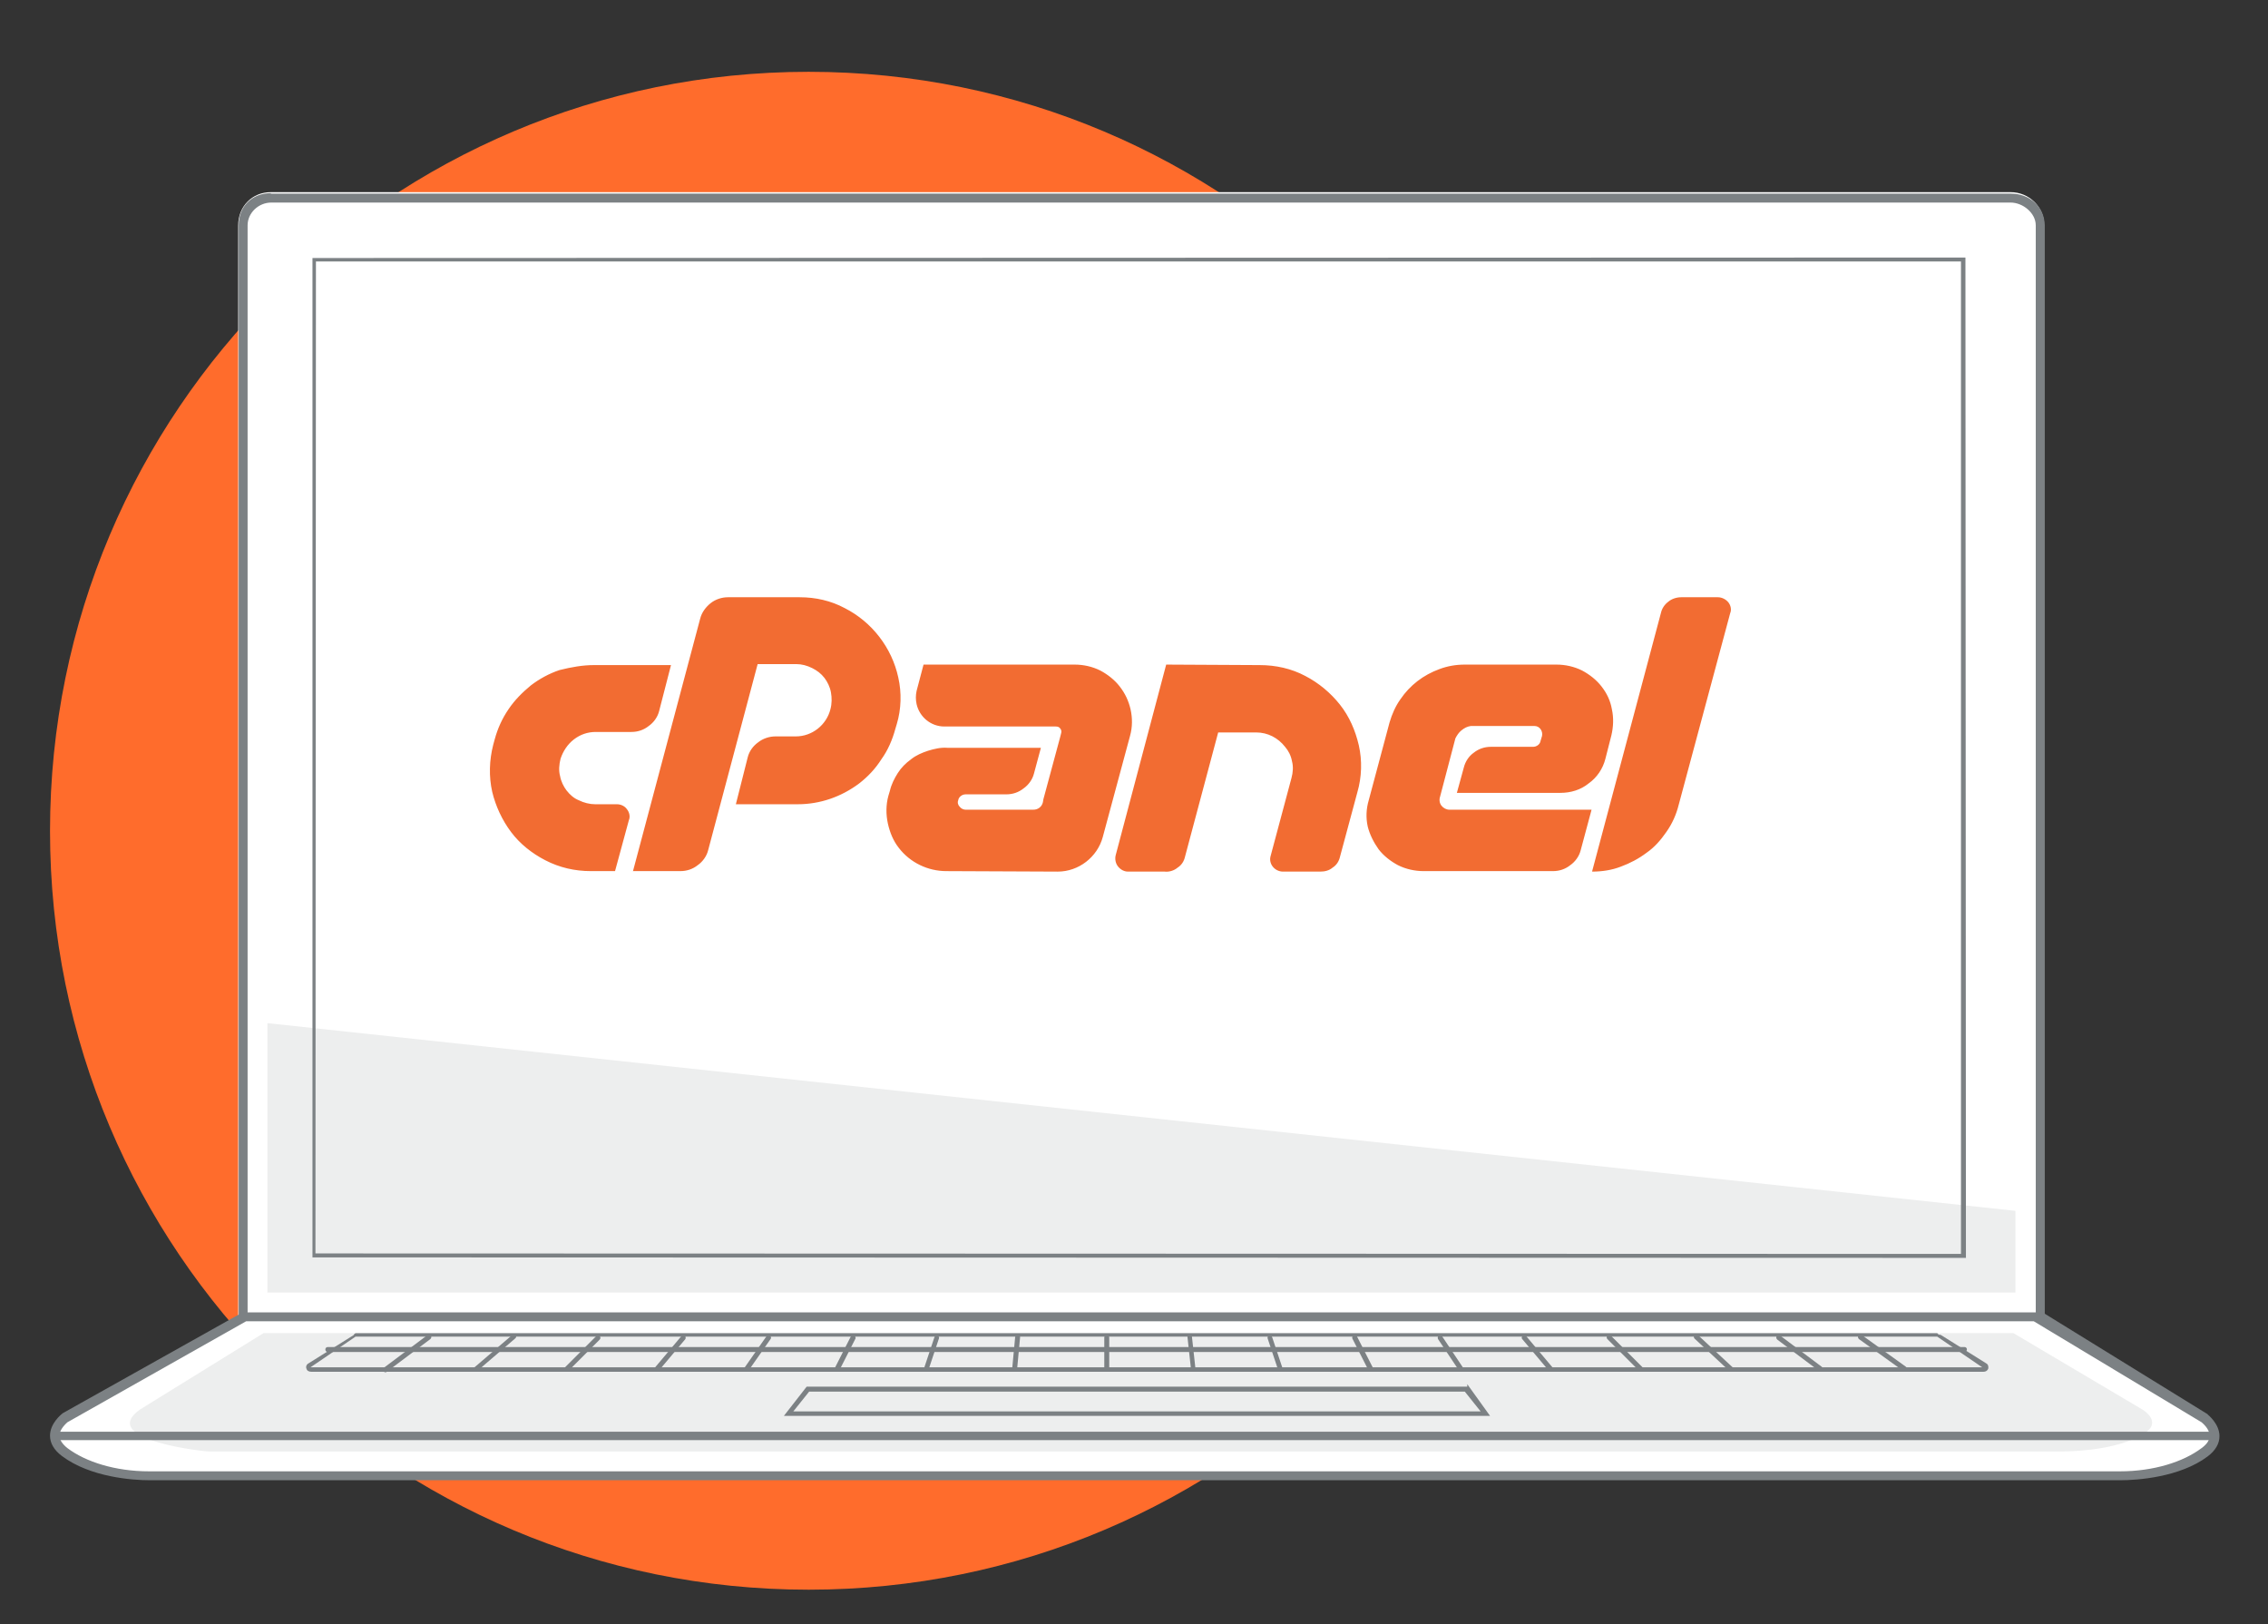
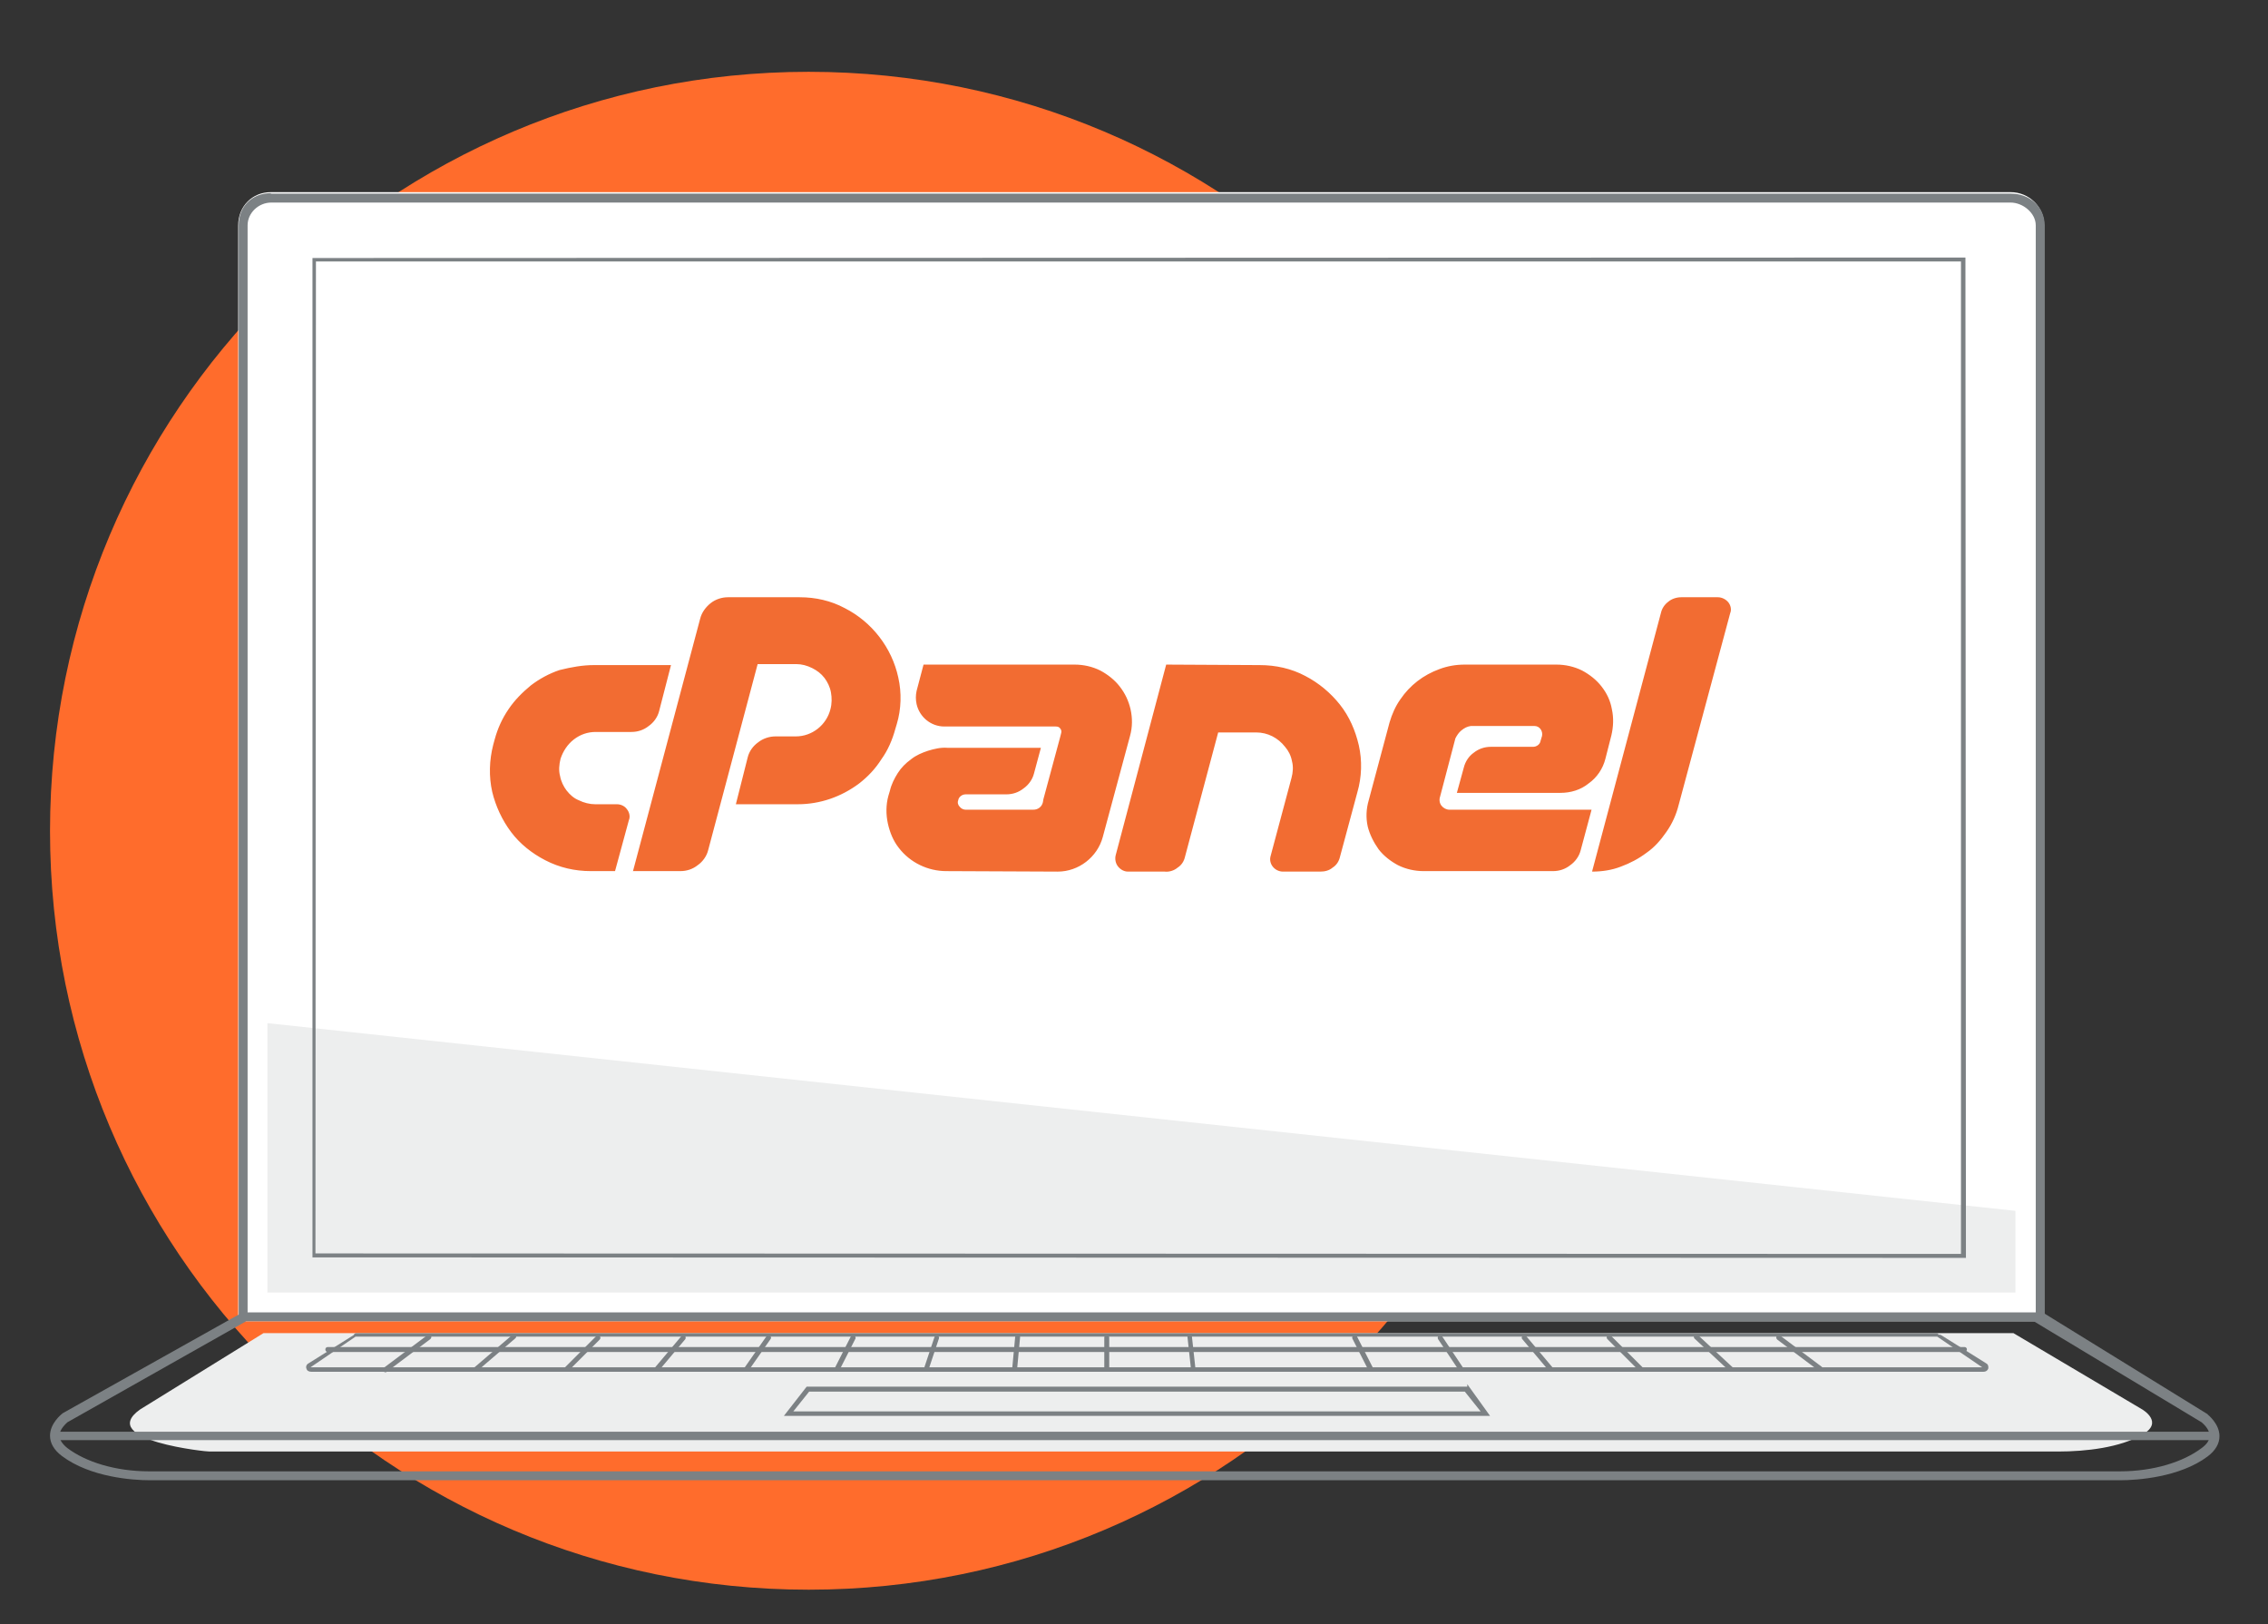
<svg xmlns="http://www.w3.org/2000/svg" id="Ebene_1" x="0px" y="0px" viewBox="0 0 458 328" style="enable-background:new 0 0 458 328;" xml:space="preserve">
  <rect x="0" y="0" width="458" height="328" fill="#333333" stroke="none" />
  <style type="text/css">	.st0{fill-rule:evenodd;clip-rule:evenodd;fill:#FF6C2C;}	.st1{fill-rule:evenodd;clip-rule:evenodd;fill:#FFFFFF;}	.st2{fill:#7C8184;}	.st3{fill-rule:evenodd;clip-rule:evenodd;fill:#EDEEEE;}	.st4{fill:none;stroke:#7C8184;stroke-linecap:round;stroke-linejoin:round;stroke-miterlimit:10;}	.st5{fill:#F26C32;}</style>
  <path class="st0" d="M163.3,14.5c84.6,0,153.2,68.6,153.2,153.2S248,321,163.3,321S10.1,252.4,10.1,167.8  C10.1,83.1,78.7,14.5,163.3,14.5z" />
  <g>
    <g>
      <path class="st1" d="M54.7,38.8H406c3.8,0,6.8,3,6.8,6.7v221.3H48.1V45.5C48.1,41.7,50.9,38.8,54.7,38.8z" />
      <path class="st2" d="M406,40.9c2.5,0,5.1,2.1,5.1,4.6V265l-361.1,0V45.5c0-2.5,2.2-4.6,4.8-4.6L406,40.9 M54.7,39    c-3.8,0-6.5,2.7-6.5,6.4v221.3h364.7V45.5c0-3.8-3.1-6.4-6.8-6.4H54.7z" />
    </g>
    <g>
-       <path class="st1" d="M49.5,265.8L13,286.4c0,0-4.6,3.4,0,6.8c4.6,3.4,11.4,4.6,17.1,4.6s392.3,0,398,0s12.5-1.1,17.1-4.6    s0-6.8,0-6.8l-34.2-20.5H49.5z" />
      <path class="st2" d="M428.2,298.9h-398c-3.4,0-12-0.6-17.7-4.9c-1.6-1.2-2.4-2.6-2.4-4.1c0-2.5,2.3-4.3,2.4-4.4c0,0,0.1,0,0.1-0.1    L49,265c0.1-0.1,0.3,0.2,0.5,0.2h361.5c0.2,0,0.4-0.9,0.5-0.8l34.2,21.1c0,0,0.1,0,0.1,0.1c0.1,0.1,2.4,1.9,2.4,4.4    c0,1.5-0.8,2.9-2.4,4.1C440.2,298.3,431.6,298.9,428.2,298.9z M13.6,287.2c-0.2,0.2-1.6,1.4-1.6,2.7c0,0.8,0.6,1.7,1.6,2.5    c3.7,2.8,9.7,4.7,16.5,4.7h398c6.8,0,12.8-1.9,16.5-4.7c1.1-0.8,1.6-1.6,1.6-2.5c0-1.4-1.4-2.5-1.6-2.7l-33.9-20.4h-361    L13.6,287.2z" />
    </g>
    <path class="st3" d="M28.3,284.6l24.9-15.4h353.4l26,15.4c0,0,4.5,2.6,0,5.1c-4.5,2.6-11.3,3.4-17,3.4s-367.7,0-373.3,0   C42.2,293.2,19.4,290.9,28.3,284.6z" />
    <path class="st3" d="M407,244.5v16.5H54v-54.4L407,244.5z" />
    <g>
      <g>
        <path class="st2" d="M396,52.8l0,200.4l-332.3-0.1l0.1-200.3 M396.9,52L63.1,52.1l0,201.8l333.9,0.1L396.9,52z" />
      </g>
    </g>
    <g>
      <path class="st2" d="M295.8,281l3.2,4H160.2l3.2-4 M296.3,280H162.9l-4.6,5.9h142.6l-4.6-6.4V280z" />
    </g>
    <path class="st2" d="M446.7,290.8H11.4c-0.6,0-1-0.5-1-1s0.4-0.7,1-0.7h435.2c0.5,0,1,0.1,1,0.7S447.2,290.8,446.7,290.8z" />
    <g>
      <g>
        <path class="st2" d="M391.2,269.9l9.1,6.2H62.7l9.1-6.2 M391.2,269.2H71.9c-0.2,0-0.4,0.2-0.5,0.4l-9.1,5.7     c-0.4,0.2-0.6,0.7-0.4,1.1c0.1,0.4,0.5,0.6,1,0.6h337.6c0.5,0,0.8-0.2,1-0.6c0.1-0.4,0-0.9-0.4-1.1l-9.1-5.7     c-0.2-0.1-0.4-0.1-0.5-0.1L391.2,269.2L391.2,269.2z" />
      </g>
      <path class="st2" d="M396.6,273H66.2c-0.3,0-0.5-0.2-0.5-0.5s0.2-0.5,0.5-0.5h330.5c0.3,0,0.5,0.2,0.5,0.5S396.9,273,396.6,273z" />
      <path class="st2" d="M77.8,277.1c-0.1,0-0.3-0.1-0.4-0.2c-0.2-0.2-0.1-0.5,0.1-0.7l8.8-6.6c0.2-0.2,0.5-0.1,0.7,0.1    s0.1,0.5-0.1,0.7l-8.8,6.6C78,277.1,77.9,277.1,77.8,277.1z" />
      <path class="st2" d="M96.1,276.6c-0.1,0-0.4,0.4-0.5,0.3c-0.2-0.2-0.2-0.5,0.1-0.7l7.7-6.6c0.2-0.2,0.5-0.1,0.7,0    c0.2,0.2,0.2,0.5-0.1,0.7l-7.7,6.6C96.3,277.1,96.3,276.6,96.1,276.6z" />
      <path class="st2" d="M114.5,276.9c-0.1,0-0.3,0-0.4-0.1c-0.2-0.2-0.2-0.5,0-0.7l6.3-6.3c0.2-0.2,0.5-0.2,0.7,0    c0.2,0.2,0.2,0.5,0,0.7l-6.3,6.3C114.8,276.8,114.6,276.9,114.5,276.9z" />
      <path class="st2" d="M132.7,276.9c-0.1,0-0.2,0-0.3-0.1c-0.2-0.2-0.2-0.5-0.1-0.7l5.3-6.3c0.2-0.2,0.5-0.2,0.7-0.1    c0.2,0.2,0.2,0.5,0.1,0.7l-5.3,6.3C133,276.8,132.8,276.9,132.7,276.9z" />
      <path class="st2" d="M150.8,276.9c-0.1,0-0.2,0-0.3-0.1c-0.2-0.2-0.3-0.5-0.1-0.7l4.4-6.3c0.2-0.2,0.5-0.3,0.7-0.1    s0.3,0.5,0.1,0.7l-4.4,6.3C151.1,276.8,151,276.9,150.8,276.9z" />
      <path class="st2" d="M169,276.9c-0.1,0-0.1,0-0.2,0c-0.2-0.1-0.4-0.4-0.2-0.7l3.2-6.3c0.1-0.2,0.4-0.4,0.7-0.2    c0.2,0.1,0.4,0.4,0.2,0.7l-3.2,6.3C169.4,276.8,169.2,276.9,169,276.9z" />
      <path class="st2" d="M187.1,276.9c0,0-0.1,0-0.2,0c-0.3-0.1-0.4-0.4-0.3-0.6l2.1-6.3c0.1-0.3,0.4-0.4,0.6-0.3    c0.3,0.1,0.4,0.4,0.3,0.6l-2.1,6.3C187.5,276.8,187.4,276.9,187.1,276.9z" />
      <path class="st2" d="M204.9,276.9C204.9,276.9,204.9,276.9,204.9,276.9c-0.3,0-0.5-0.3-0.5-0.5l0.6-6.4c0-0.3,0.3-0.5,0.5-0.5    c0.3,0,0.5,0.3,0.5,0.5l-0.6,6.4C205.4,276.7,205.1,276.9,204.9,276.9z" />
      <path class="st2" d="M367.6,276.9c-0.1,0-0.2,0-0.3-0.1l-8.4-6.3c-0.2-0.2-0.3-0.5-0.1-0.7s0.5-0.3,0.7-0.1l8.4,6.3    c0.2,0.2,0.3,0.5,0.1,0.7C367.9,276.8,367.8,276.9,367.6,276.9z" />
      <path class="st2" d="M349.6,277c-0.1,0-0.2,0-0.3-0.1l-7.1-6.6c-0.2-0.2-0.2-0.5,0-0.7c0.2-0.2,0.5-0.2,0.7,0l7.1,6.6    c0.2,0.2,0.2,0.5,0,0.7C349.9,277,349.8,277,349.6,277z" />
      <path class="st2" d="M331.5,277c-0.1,0-0.3,0-0.4-0.1l-6.5-6.5c-0.2-0.2-0.2-0.5,0-0.7c0.2-0.2,0.5-0.2,0.7,0l6.5,6.5    c0.2,0.2,0.2,0.5,0,0.7C331.7,277,331.6,277,331.5,277z" />
      <path class="st2" d="M313.1,276.9c-0.1,0-0.3-0.1-0.4-0.2l-5.3-6.3c-0.2-0.2-0.1-0.5,0.1-0.7c0.2-0.2,0.5-0.1,0.7,0.1l5.3,6.3    c0.2,0.2,0.1,0.5-0.1,0.7C313.4,276.8,313.2,276.9,313.1,276.9z" />
      <path class="st2" d="M295,276.9c-0.2,0-0.3-0.1-0.4-0.2l-4.2-6.3c-0.1-0.2-0.1-0.5,0.1-0.7s0.5-0.1,0.7,0.1l4.2,6.3    c0.1,0.2,0.1,0.5-0.1,0.7C295.2,276.9,295.1,276.9,295,276.9z" />
      <path class="st2" d="M276.8,276.9c-0.2,0-0.4-0.1-0.5-0.3l-3.2-6.3c-0.1-0.2,0-0.5,0.2-0.7c0.2-0.1,0.5,0,0.7,0.2l3.2,6.3    c0.1,0.2,0,0.5-0.2,0.7C277,276.9,276.9,276.9,276.8,276.9z" />
-       <path class="st2" d="M258.6,276.9c-0.2,0-0.4-0.1-0.5-0.3l-2.1-6.3c-0.1-0.3,0-0.5,0.3-0.6c0.3-0.1,0.5,0.1,0.6,0.3l2.1,6.3    c0.1,0.3,0,0.5-0.3,0.6C258.8,276.9,258.7,276.9,258.6,276.9z" />
      <path class="st2" d="M241,276.9c-0.2,0-0.5-0.2-0.5-0.5l-0.7-6.4c0-0.3,0.2-0.5,0.4-0.5s0.5,0.2,0.5,0.4l0.7,6.4    C241.5,276.6,241.3,276.8,241,276.9C241,276.9,241,276.9,241,276.9z" />
      <path class="st2" d="M223.5,276.9c-0.3,0-0.5-0.2-0.5-0.5v-6.3c0-0.3,0.2-0.5,0.5-0.5s0.5,0.2,0.5,0.5v6.3    C224,276.7,223.8,276.9,223.5,276.9z" />
-       <path class="st2" d="M384.6,276.9c-0.1,0-0.2,0-0.3-0.1l-8.9-6.4c-0.2-0.2-0.3-0.5-0.1-0.7c0.2-0.2,0.5-0.3,0.7-0.1l8.9,6.4    c0.2,0.2,0.3,0.5,0.1,0.7C384.9,276.8,384.8,276.9,384.6,276.9z" />
    </g>
    <g>
      <path class="st4" d="M320.7,204.5" />
    </g>
  </g>
  <path class="st5" d="M119.9,134.3h15.6l-2.4,9.3c-0.3,1.2-1.1,2.3-2.1,3c-1,0.8-2.2,1.2-3.5,1.2h-7.2c-1.6,0-3.1,0.5-4.4,1.5  c-1.3,1-2.2,2.4-2.7,3.9c-0.3,1.2-0.4,2.4-0.1,3.5c0.2,1.1,0.7,2.1,1.3,2.9c0.7,0.9,1.5,1.6,2.5,2c1,0.5,2.2,0.8,3.3,0.8h4.4  c0.8,0,1.6,0.4,2,1c0.5,0.6,0.7,1.5,0.4,2.2l-2.8,10.3h-4.9c-3.2,0-6.3-0.7-9.2-2.2c-2.7-1.4-5.1-3.3-6.9-5.7  c-1.8-2.4-3.1-5.2-3.8-8.1c-0.7-3.1-0.6-6.4,0.2-9.5l0.3-1.1c0.6-2.2,1.5-4.2,2.8-6.1c1.2-1.8,2.8-3.4,4.5-4.8  c1.7-1.3,3.7-2.4,5.8-3.1C115.4,134.7,117.7,134.3,119.9,134.3z M127.8,176l13.6-51.1c0.3-1.2,1.1-2.3,2.1-3.1  c1-0.8,2.3-1.2,3.5-1.2h14.5c3.2,0,6.3,0.7,9.1,2.2c5.5,2.8,9.5,8,10.8,14c0.7,3.1,0.6,6.4-0.3,9.4l-0.3,1c-0.6,2.2-1.5,4.3-2.8,6.1  c-1.2,1.9-2.7,3.5-4.5,4.9c-3.6,2.7-7.9,4.2-12.4,4.2h-12.5l2.4-9.5c0.3-1.2,1.1-2.3,2.1-3c1-0.8,2.3-1.2,3.5-1.2h4.1  c3.3,0,6.2-2.3,7-5.5c0.3-1.1,0.3-2.3,0.1-3.4c-0.2-1.1-0.7-2.1-1.3-2.9c-0.7-0.9-1.5-1.5-2.5-2c-1-0.5-2.1-0.8-3.2-0.8h-7.8  l-10,37.6c-0.3,1.2-1.1,2.3-2.1,3c-1,0.8-2.2,1.2-3.5,1.2H127.8z M214.1,148.8l0.2-0.8c0.1-0.3,0-0.7-0.2-0.9  c-0.2-0.3-0.5-0.4-0.9-0.4h-22.5c-2.7,0-5-1.9-5.6-4.5c-0.2-0.9-0.2-1.8,0-2.7l1.4-5.3h30.5c1.8,0,3.6,0.4,5.2,1.2  c1.5,0.8,2.9,1.9,3.9,3.2c1.1,1.4,1.8,2.9,2.2,4.6c0.4,1.8,0.4,3.6-0.1,5.4l-5.5,20.4c-1.1,4.1-4.9,7-9.1,7l-22.5-0.1  c-3.7,0-7.3-1.7-9.6-4.7c-1.1-1.4-1.8-3.1-2.2-4.9c-0.4-1.8-0.4-3.8,0.1-5.6l0.3-1c0.3-1.3,0.9-2.5,1.6-3.6c0.7-1.1,1.6-2,2.7-2.8  c1-0.8,2.2-1.3,3.4-1.7c1.3-0.4,2.6-0.7,3.9-0.6h18.9l-1.4,5.2c-0.3,1.2-1.1,2.3-2.1,3c-1,0.8-2.2,1.2-3.5,1.2H195  c-0.7,0-1.4,0.5-1.5,1.2c-0.2,0.5,0,1,0.3,1.3c0.3,0.4,0.8,0.6,1.2,0.6h13.6c0.5,0,0.9-0.1,1.3-0.4c0.4-0.3,0.6-0.7,0.7-1.1l0.1-0.6  L214.1,148.8z M254.4,134.3c3.2,0,6.4,0.7,9.2,2.2c2.7,1.4,5.1,3.4,7,5.8c1.9,2.4,3.1,5.2,3.8,8.2c0.7,3.1,0.6,6.4-0.3,9.5l-3.5,13  c-0.2,0.9-0.7,1.7-1.5,2.2c-0.7,0.6-1.6,0.8-2.5,0.8h-7.5c-1.7,0-3-1.6-2.5-3.2l4.2-15.7c0.3-1.1,0.4-2.3,0.1-3.4  c-0.2-1.1-0.7-2.1-1.4-2.9c-1.4-1.8-3.5-2.9-5.8-2.9H246l-6.7,25.1c-0.2,0.9-0.7,1.7-1.5,2.2c-0.7,0.6-1.7,0.9-2.6,0.8h-7.4  c-0.8,0-1.5-0.4-2-1c-0.5-0.6-0.7-1.5-0.5-2.3l10.2-38.5L254.4,134.3z M295.1,147.5c-0.5,0.4-0.9,1-1.2,1.6l-3.1,11.8  c-0.2,0.6-0.1,1.3,0.3,1.8c0.4,0.5,1,0.8,1.6,0.8h28.7l-2.2,8.2c-0.3,1.2-1.1,2.3-2.1,3c-1,0.8-2.2,1.2-3.5,1.2h-26.1  c-1.8,0-3.6-0.4-5.2-1.2c-1.5-0.8-2.9-1.9-3.9-3.2c-1-1.4-1.8-3-2.2-4.6c-0.4-1.8-0.3-3.6,0.2-5.3l4.2-15.7c0.5-1.7,1.2-3.3,2.2-4.7  c1.9-2.8,4.6-4.9,7.9-6.1c1.6-0.6,3.3-0.9,5.1-0.9h18.5c1.8,0,3.6,0.4,5.2,1.2c1.5,0.8,2.9,1.9,3.9,3.2c1.1,1.4,1.8,2.9,2.1,4.6  c0.4,1.8,0.3,3.6-0.1,5.3l-1.2,4.7c-0.5,2-1.7,3.8-3.4,5c-1.6,1.3-3.6,1.9-5.7,1.9h-20.9l1.4-5.1c0.3-1.2,1-2.3,2-3  c1-0.8,2.2-1.2,3.5-1.2h8.5c0.7,0,1.4-0.5,1.5-1.2l0.3-1c0.2-1-0.5-2-1.5-2H297C296.3,146.7,295.7,147,295.1,147.5L295.1,147.5z   M321.5,176l13.9-52.2c0.2-0.9,0.7-1.7,1.5-2.3c0.7-0.6,1.7-0.9,2.6-0.9h7.4c0.8,0,1.6,0.4,2.1,1c0.5,0.6,0.7,1.5,0.4,2.2L339,162.5  c-0.5,2-1.3,3.8-2.5,5.5c-1.1,1.6-2.4,3.1-4,4.2c-1.6,1.2-3.3,2.1-5.2,2.8C325.5,175.7,323.5,176,321.5,176L321.5,176z" />
</svg>